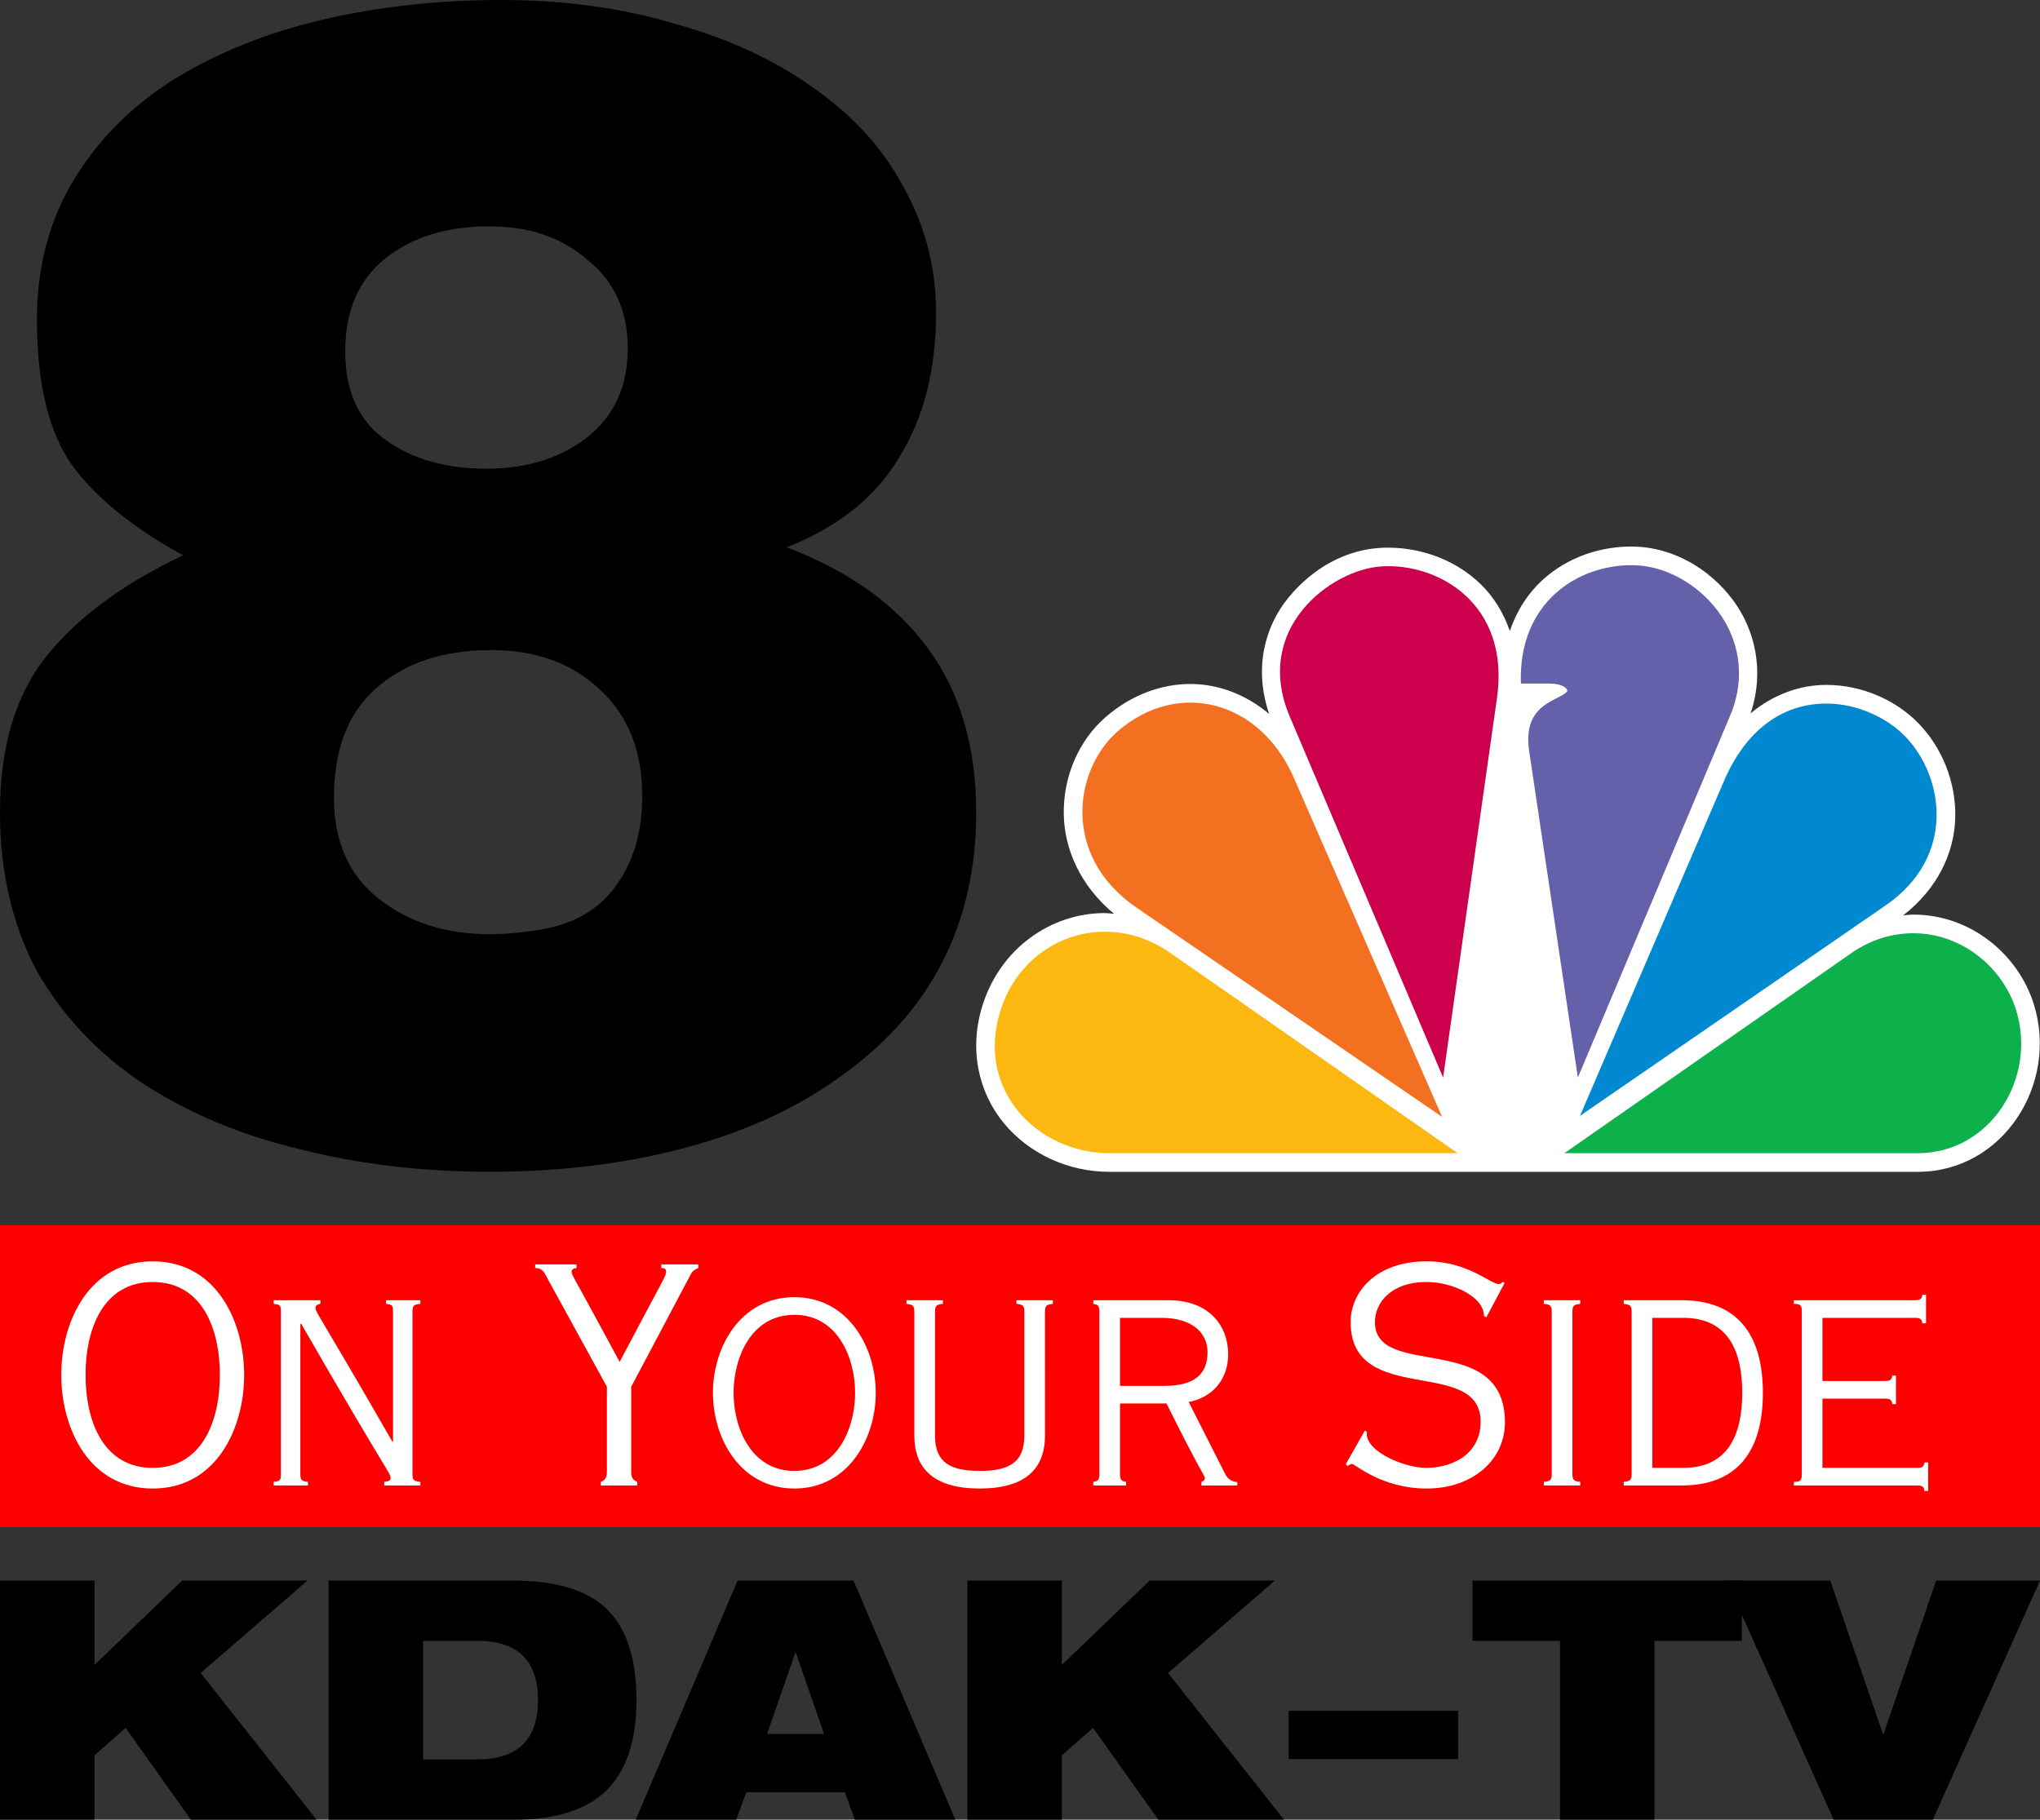
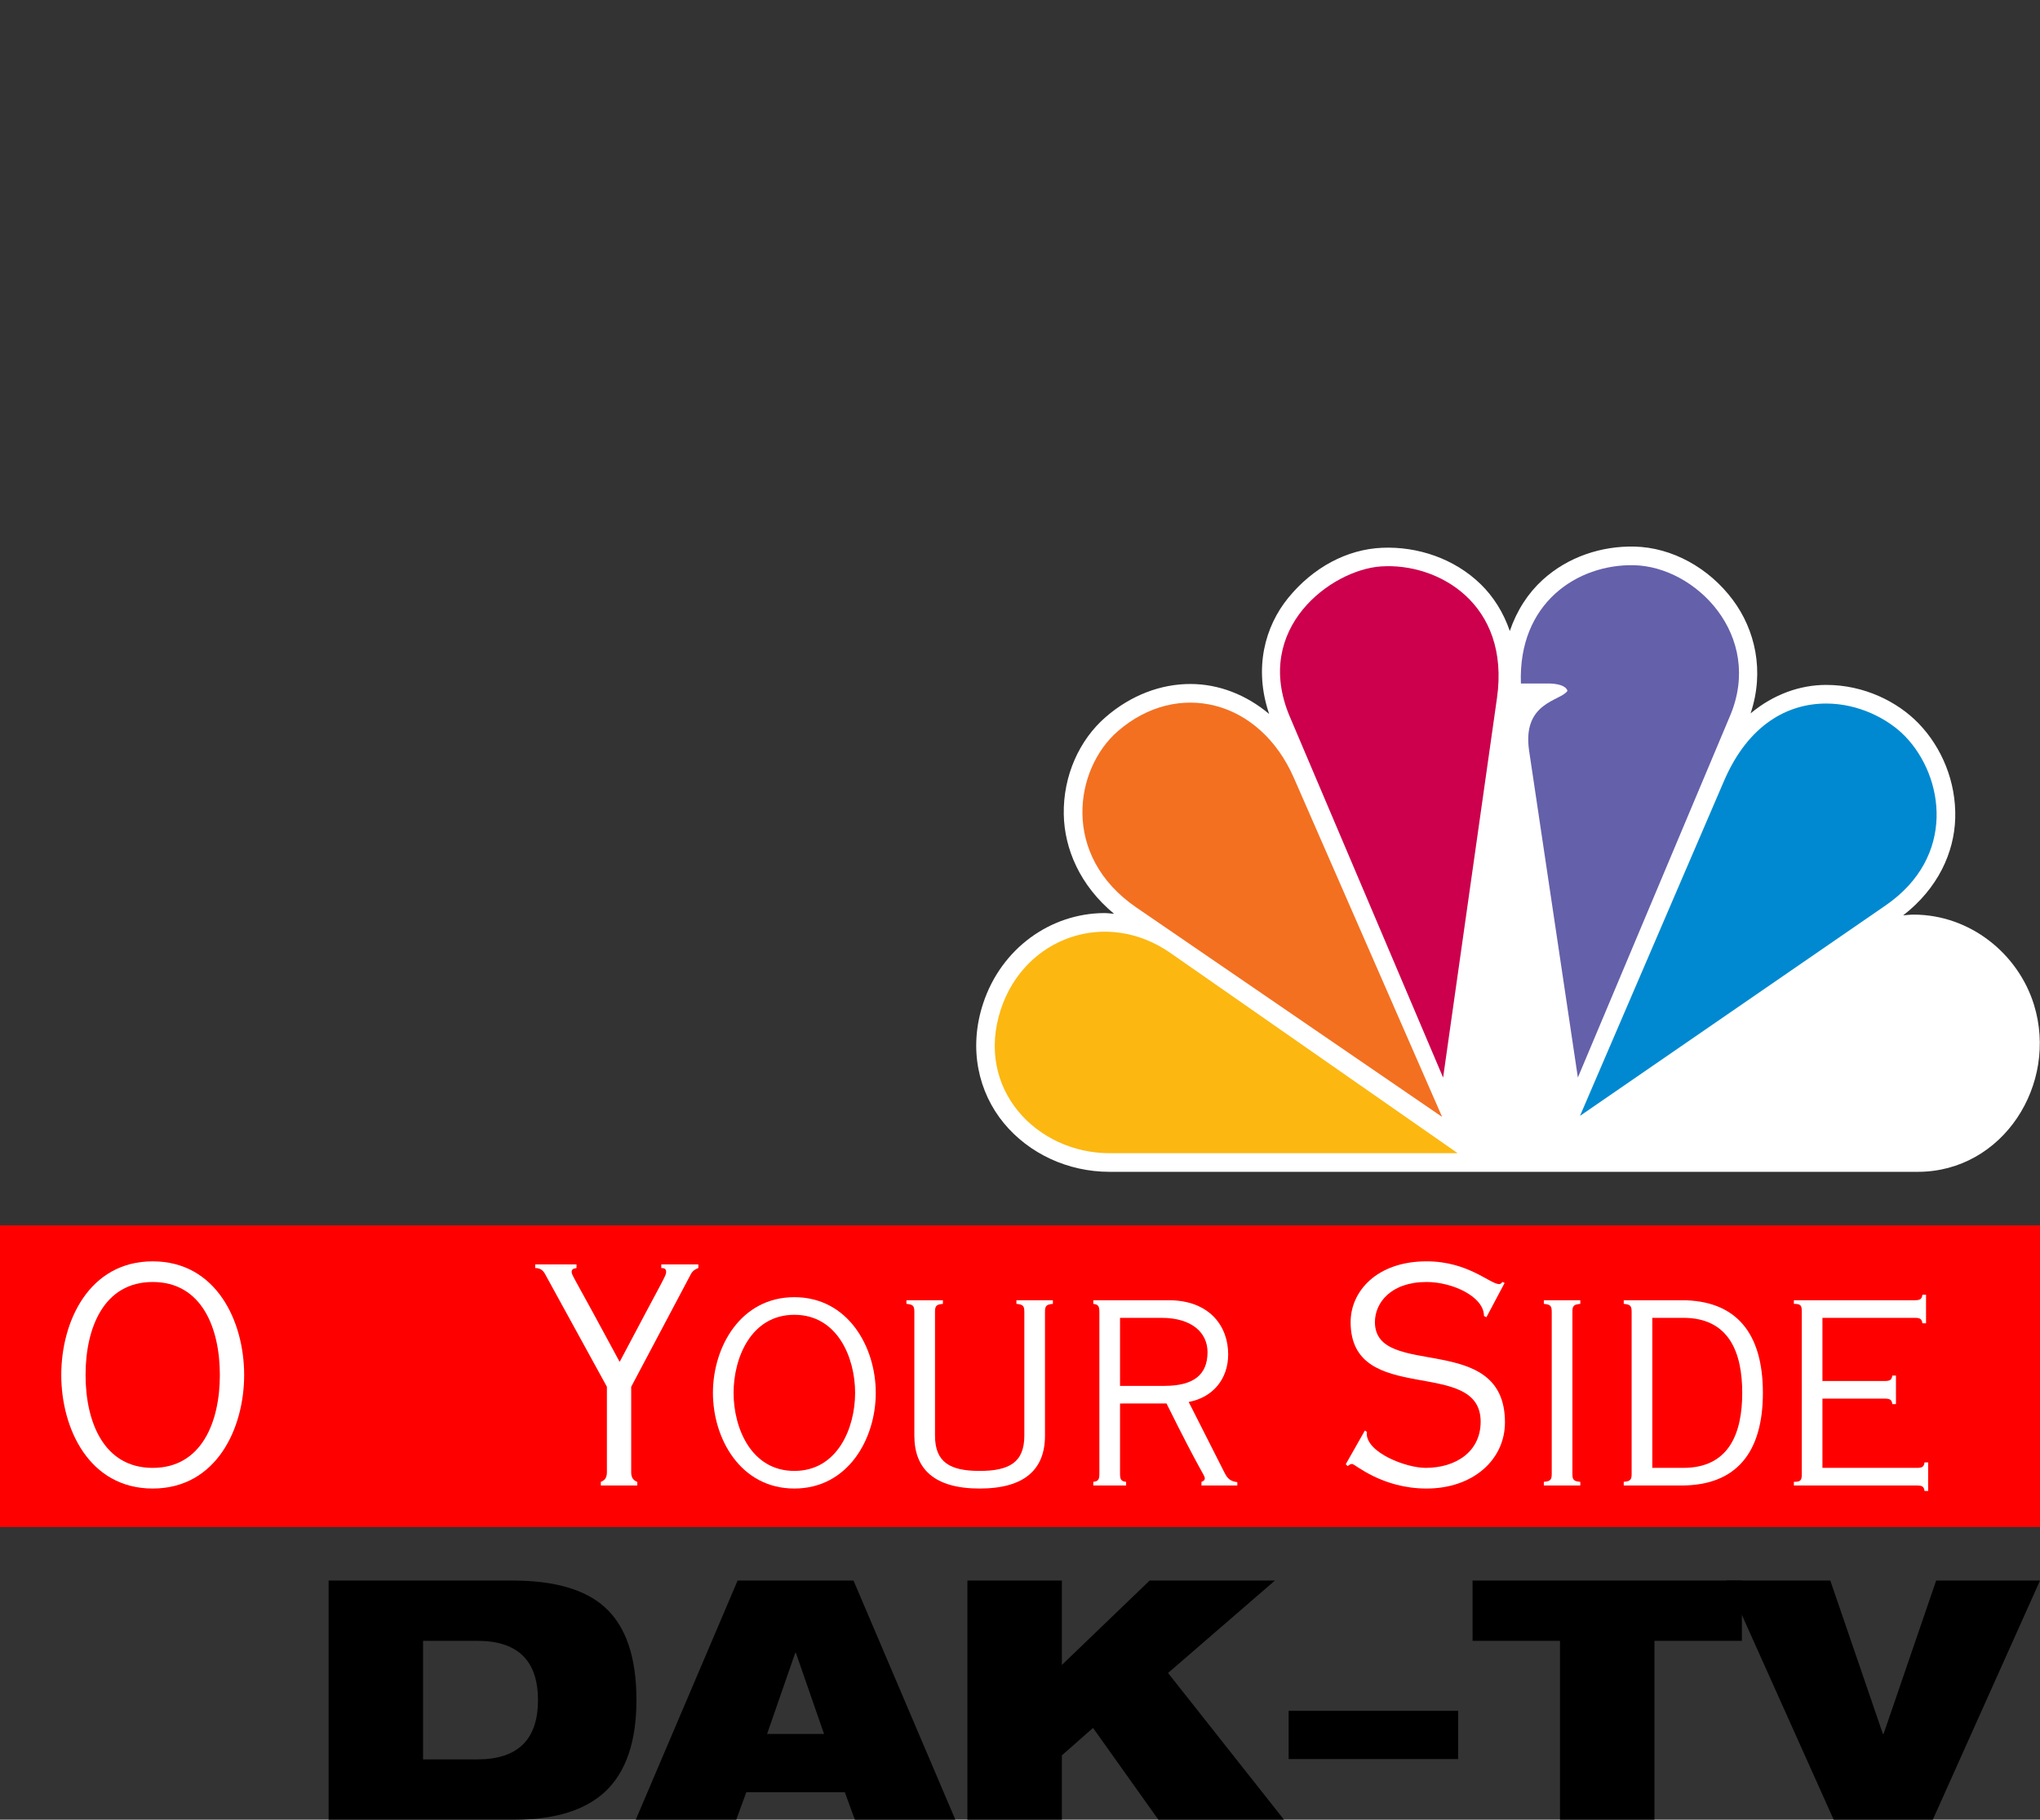
<svg xmlns="http://www.w3.org/2000/svg" xmlns:ns1="http://sodipodi.sourceforge.net/DTD/sodipodi-0.dtd" xmlns:ns2="http://www.inkscape.org/namespaces/inkscape" width="482.378mm" height="430.396mm" viewBox="0 0 482.378 430.396" version="1.1" id="svg5" ns1:docname="KDAK-TV 8 Logo (1996-2001).svg" ns2:version="1.2 (dc2aedaf03, 2022-05-15)" xml:space="preserve">
  <rect x="0" y="0" width="482.378" height="430.396" fill="#333333" stroke="none" />
  <ns1:namedview id="namedview7" pagecolor="#ffffff" bordercolor="#000000" borderopacity="0.25" ns2:showpageshadow="2" ns2:pageopacity="0.0" ns2:pagecheckerboard="0" ns2:deskcolor="#d1d1d1" ns2:document-units="mm" showgrid="false" ns2:zoom="0.24121075" ns2:cx="901.70111" ns2:cy="783.54717" ns2:window-width="1600" ns2:window-height="837" ns2:window-x="-8" ns2:window-y="-8" ns2:window-maximized="1" ns2:current-layer="layer1" />
  <defs id="defs2">
    <ns2:path-effect effect="offset" id="path-effect382" is_visible="true" lpeversion="1.2" linejoin_type="miter" unit="mm" offset="-10.9" miter_limit="4" attempt_force_join="false" update_on_knot_move="true" />
    <ns2:path-effect effect="offset" id="path-effect376" is_visible="true" lpeversion="1.2" linejoin_type="miter" unit="mm" offset="-6.4" miter_limit="4" attempt_force_join="false" update_on_knot_move="true" />
    <ns2:path-effect effect="offset" id="path-effect276" is_visible="true" lpeversion="1.2" linejoin_type="miter" unit="mm" offset="6.2" miter_limit="4" attempt_force_join="true" update_on_knot_move="true" />
  </defs>
  <g ns2:label="Layer 1" ns2:groupmode="layer" id="layer1" transform="translate(412.423,53.553)">
    <g aria-label="8" id="text113" style="font-size:216.592px;font-family:Inverserif;-inkscape-font-specification:Inverserif;stroke-width:1.128">
      <g aria-label="8" id="text1443" style="font-weight:bold;font-size:379.652px;font-family:Helvetica-Black;-inkscape-font-specification:'Helvetica-Black Bold';text-align:center;text-anchor:middle;stroke-width:2.231">
-         <path d="m -286.758,166.645 q -4.935,0.759 -9.871,0.759 -15.566,0 -26.196,-8.352 -10.63,-8.352 -10.63,-23.918 0,-17.084 9.871,-25.816 10.251,-9.112 27.335,-9.112 15.945,0 25.816,9.491 9.871,9.112 9.871,25.057 0,13.288 -6.834,22.02 -6.454,8.352 -19.362,9.871 z M -297.388,57.305 q -14.427,0 -23.918,-6.834 -9.491,-6.834 -9.491,-20.881 0,-14.427 9.491,-22.02 9.491,-7.593 24.677,-7.593 14.047,0 23.159,7.973 9.491,7.593 9.491,20.881 0,13.667 -9.871,21.261 -9.491,7.213 -23.538,7.213 z m -71.754,20.501 q -21.64,10.251 -32.65,24.298 -10.63,13.667 -10.63,36.447 0,21.261 8.732,37.586 9.112,15.945 25.057,26.576 16.325,10.63 37.206,15.566 20.881,5.315 44.799,5.315 25.057,0 46.318,-5.695 21.261,-5.695 36.447,-16.705 32.27,-22.779 32.27,-62.643 0,-23.159 -11.39,-38.724 -11.39,-15.566 -33.409,-23.918 18.223,-7.213 26.576,-21.261 8.732,-14.047 8.732,-34.169 0,-15.945 -7.593,-29.613 -7.213,-13.667 -21.261,-23.538 -13.667,-9.871 -32.65,-15.186 -18.983,-5.695 -41.382,-5.695 -22.02,0 -41.762,4.556 -19.742,4.556 -35.308,14.047 -15.186,9.491 -23.918,23.918 -8.732,14.427 -8.732,33.03 0,22.779 8.352,34.548 8.352,11.39 26.196,21.261 z" id="path1495" />
-       </g>
+         </g>
      <g id="g8117" transform="matrix(0.662,0,0,0.661,-141.338,176.252)">
        <path style="color:#000000;font-style:normal;font-variant:normal;font-weight:normal;font-stretch:normal;font-size:medium;line-height:normal;font-family:sans-serif;font-variant-ligatures:normal;font-variant-position:normal;font-variant-caps:normal;font-variant-numeric:normal;font-variant-alternates:normal;font-variant-east-asian:normal;font-feature-settings:normal;font-variation-settings:normal;text-indent:0;text-align:start;text-decoration:none;text-decoration-line:none;text-decoration-style:solid;text-decoration-color:#000000;letter-spacing:normal;word-spacing:normal;text-transform:none;writing-mode:lr-tb;direction:ltr;text-orientation:mixed;dominant-baseline:auto;baseline-shift:baseline;text-anchor:start;white-space:normal;shape-padding:0;shape-margin:0;inline-size:0;clip-rule:nonzero;display:inline;overflow:visible;visibility:visible;isolation:auto;mix-blend-mode:normal;color-interpolation:sRGB;color-interpolation-filters:linearRGB;solid-color:#000000;solid-opacity:1;vector-effect:none;fill:#ffffff;fill-opacity:1;fill-rule:nonzero;stroke:none;stroke-width:0.67;stroke-linecap:butt;stroke-linejoin:miter;stroke-miterlimit:4;stroke-dasharray:none;stroke-dashoffset:0;stroke-opacity:1;paint-order:markers stroke fill;color-rendering:auto;image-rendering:auto;shape-rendering:auto;text-rendering:auto;enable-background:accumulate;stop-color:#000000" d="m 141.514,-140.161 c -5.155,4.7 -9.217,10.909 -11.721,18.293 -2.275,-6.676 -5.885,-12.344 -10.418,-16.767 -9.412,-9.185 -22.574,-13.56 -35.186,-13.017 -12.612,0.542 -24.687,7.05 -33.549,17.936 -8.263,10.15 -12.404,25.082 -6.806,41.529 -8.168,-6.868 -17.951,-10.707 -28.07,-10.726 -10.595,-0.02 -21.322,3.999 -30.374,11.878 -9.372,8.157 -15.159,20.989 -14.915,34.76 0.219,12.397 5.815,25.518 17.961,35.595 -1.189,-0.088 -2.383,-0.266 -3.564,-0.259 -19.073,0.116 -36.711,12.557 -43.21,32.371 -5.333,16.261 -1.599,31.829 7.367,42.749 8.967,10.92 22.87,17.469 37.795,17.469 H 275.501 c 30.486,0 50.305,-31.413 41.505,-59.838 -5.646,-18.236 -22.834,-32.189 -42.991,-32.201 -1.215,-6.68e-4 -2.472,0.165 -3.714,0.268 12.444,-9.663 18.253,-22.525 18.594,-34.79 0.364,-13.087 -4.865,-25.358 -13.063,-33.865 -7.517,-7.799 -19.468,-13.805 -33.03,-13.807 -9.189,-0.001 -18.712,3.271 -26.998,10.181 5.076,-15.202 1.573,-29.966 -6.356,-40.61 -8.523,-11.442 -21.701,-18.793 -35.234,-19.07 -11.611,-0.238 -23.585,3.608 -32.701,11.921 z" id="path7526" ns1:nodetypes="ccccccccccccccccccccccccc" />
        <path style="fill:#f37021;stroke:none;stroke-width:0.67" d="M -3.572,-22.917 105.613,51.992 52.672,-69.295 C 40.393,-97.427 10.971,-104.461 -10.232,-86.007 -25.681,-72.562 -30.677,-41.513 -3.572,-22.917 Z" id="path3115-9" ns1:nodetypes="ccccc" />
        <path style="fill:#cc004c;stroke:none;stroke-width:0.67" d="M 51.217,-91.207 105.971,37.926 125.211,-97.897 c 4.775,-33.705 -21.012,-48.479 -41.457,-47.079 -17.71,1.213 -45.96,22.114 -32.538,53.77 z" id="path3117-4" ns1:nodetypes="ccccc" />
        <path style="fill:#6460aa;stroke:none;stroke-width:0.67" d="m 133.757,-103.077 h 10.353 c 0,0 5.529,0 6.281,2.608 -2.251,3.672 -16.32,3.878 -13.692,21.517 l 17.405,116.86 54.381,-129.473 c 11.995,-28.558 -12.215,-53.399 -34.407,-53.853 -20.057,-0.41 -41.363,13.447 -40.321,42.34 z" id="path3119-7" ns1:nodetypes="cccccccc" />
        <path style="fill:#0089d0;stroke:none;stroke-width:0.67" d="M 154.86,51.636 264.014,-23.668 c 25.392,-17.517 20.85,-46.131 7.019,-60.483 -6.165,-6.397 -16.746,-11.764 -28.231,-11.766 -13.568,-0.002 -27.755,7.334 -36.506,27.721 z" id="path3121-1" ns1:nodetypes="cccccc" />
-         <path style="fill:#0db14b;stroke:none;stroke-width:0.67" d="m 149.284,64.984 h 126.217 c 25.895,0 42.707,-26.753 35.138,-51.201 -4.784,-15.454 -19.613,-27.496 -36.628,-27.506 -7.161,-0.004 -14.879,1.98 -22.218,7.107 z" id="path3123-1" ns1:nodetypes="cccccc" />
        <path style="fill:#fcb711;stroke:none;stroke-width:0.67" d="M 111.18,64.984 8.647,-6.617 C -14.437,-22.737 -43.581,-12.169 -52.003,13.509 c -9.361,28.543 12.911,51.475 38.828,51.475 z" id="path3125-9" ns1:nodetypes="ccccc" />
      </g>
      <path id="rect1558" style="fill:#ff0000;stroke-width:0.304" d="M -412.423,236.262 H 69.955 v 71.357 H -412.423 Z" />
      <g aria-label="On Your Side" id="text1614" style="font-weight:bold;font-size:71.838px;font-family:'Copperplate Gothic Std';-inkscape-font-specification:'Copperplate Gothic Std Bold';text-align:center;text-anchor:middle;fill:#ffffff;stroke-width:0.422">
        <path d="m -376.313,244.786 c -15.014,0 -21.623,14.152 -21.623,26.868 0,12.715 6.609,26.868 21.623,26.868 15.014,0 21.623,-14.152 21.623,-26.868 0,-12.715 -6.609,-26.868 -21.623,-26.868 z m 0,4.885 c 11.566,0 15.876,10.848 15.876,21.983 0,11.135 -4.31,21.983 -15.876,21.983 -11.566,0 -15.876,-10.848 -15.876,-21.983 0,-11.135 4.31,-21.983 15.876,-21.983 z" id="path1768" />
-         <path d="m -341.4,259.584 h 0.216 c 20.474,35.56 21.12,35.273 21.12,36.422 0,0.503 -0.144,0.79 -1.509,0.934 v 0.862 h 8.549 v -0.862 c -1.58,-0.144 -1.868,-0.431 -1.868,-1.868 v -38.362 c 0,-1.437 0.287,-1.724 1.868,-1.868 v -0.862 h -8.118 v 0.862 c 1.509,0.144 1.652,0.431 1.652,1.868 v 30.747 h -0.144 c -17.169,-29.885 -18.031,-30.388 -18.175,-31.537 -0.072,-0.575 0.216,-0.934 1.149,-1.078 v -0.862 h -11.063 v 0.862 c 1.58,0.144 1.724,0.431 1.724,1.868 v 38.362 c 0,1.437 -0.144,1.724 -1.724,1.868 v 0.862 h 8.118 v -0.862 c -1.509,-0.144 -1.796,-0.431 -1.796,-1.868 z" id="path1770" />
        <path d="m -256.056,245.504 v 0.862 c 0.862,0 1.149,0.287 1.149,0.934 0,0.934 -0.431,1.221 -10.991,21.264 -10.848,-20.187 -11.35,-20.474 -11.35,-21.264 0,-0.575 0.287,-0.79 1.149,-0.934 v -0.862 h -9.77 v 0.862 c 1.221,0 1.868,0.575 2.299,1.365 l 14.655,26.724 v 20.258 c 0,1.365 -0.647,1.94 -1.437,2.227 v 0.862 h 8.621 v -0.862 c -0.79,-0.287 -1.437,-0.862 -1.437,-2.227 V 274.455 l 14.152,-26.724 c 0.431,-0.79 1.149,-1.149 1.724,-1.365 v -0.862 z" id="path1772" />
        <path d="m -224.591,253.262 c -12.715,0 -19.253,11.781 -19.253,22.629 0,10.848 6.537,22.629 19.253,22.629 12.715,0 19.253,-11.781 19.253,-22.629 0,-10.848 -6.537,-22.629 -19.253,-22.629 z m 0,4.167 c 10.201,0 14.368,10.129 14.368,18.462 0,8.333 -4.167,18.462 -14.368,18.462 -10.201,0 -14.368,-10.129 -14.368,-18.462 0,-8.333 4.167,-18.462 14.368,-18.462 z" id="path1774" />
        <path d="m -165.324,256.711 c 0,-1.437 0.359,-1.724 1.868,-1.868 v -0.862 h -8.621 v 0.862 c 1.509,0.144 1.868,0.431 1.868,1.868 v 29.31 c 0,6.322 -3.592,8.333 -10.56,8.333 -6.968,0 -10.56,-2.011 -10.56,-8.333 v -29.31 c 0,-1.437 0.359,-1.724 1.868,-1.868 v -0.862 h -8.621 v 0.862 c 1.509,0.144 1.868,0.431 1.868,1.868 v 29.31 c 0,7.902 4.741,12.5 15.445,12.5 10.704,0 15.445,-4.598 15.445,-12.5 z" id="path1776" />
        <path d="m -136.589,278.406 c 8.261,16.667 9.052,16.954 9.052,17.672 0,0.359 -0.144,0.647 -0.79,0.862 v 0.862 h 8.477 v -0.79 c -1.724,-0.216 -2.371,-0.934 -3.017,-2.227 l -8.477,-16.738 c 5.747,-1.078 9.339,-5.46 9.339,-11.279 0,-6.681 -4.454,-12.787 -14.08,-12.787 h -17.816 v 0.862 c 1.078,0.144 1.437,0.431 1.437,1.868 v 38.362 c 0,1.437 -0.359,1.724 -1.437,1.868 v 0.862 h 7.759 v -0.862 c -1.078,-0.144 -1.437,-0.431 -1.437,-1.868 v -16.667 z m -10.991,-20.258 h 9.77 c 7.328,0 10.919,3.592 10.919,8.118 0,5.244 -3.161,7.974 -10.201,7.974 h -10.488 z" id="path1778" />
        <path d="m -94.204,292.774 0.431,0.431 c 0.359,-0.216 0.647,-0.503 1.078,-0.503 0.647,0 6.968,5.819 17.6,5.819 10.919,0 18.534,-6.753 18.534,-15.661 0,-21.839 -30.747,-9.986 -30.747,-23.707 0,-4.526 3.736,-9.483 12.213,-9.483 6.106,0 13.577,3.448 13.577,8.046 l 0.575,0.287 4.31,-8.118 -0.503,-0.216 c -0.216,0.216 -0.431,0.503 -0.79,0.503 -2.155,0 -7.328,-5.388 -17.169,-5.388 -11.781,0 -17.96,7.112 -17.96,14.368 0,20.187 30.747,8.046 30.747,23.563 0,7.112 -5.891,10.919 -13.003,10.919 -4.669,0 -13.937,-3.592 -13.937,-8.118 0,-0.144 0.072,-0.216 0.072,-0.359 l -0.503,-0.359 z" id="path1780" />
        <path d="m -45.498,295.072 c 0,1.437 -0.359,1.724 -1.868,1.868 v 0.862 h 8.621 v -0.862 c -1.509,-0.144 -1.868,-0.431 -1.868,-1.868 v -38.362 c 0,-1.437 0.359,-1.724 1.868,-1.868 v -0.862 h -8.621 v 0.862 c 1.509,0.144 1.868,0.431 1.868,1.868 z" id="path1782" />
        <path d="m -14.823,297.802 c 12.931,0 19.253,-7.759 19.253,-21.911 0,-14.152 -6.322,-21.911 -19.253,-21.911 h -13.649 v 0.862 c 1.509,0.144 1.868,0.431 1.868,1.868 v 38.362 c 0,1.437 -0.359,1.724 -1.868,1.868 v 0.862 z m -6.896,-39.655 h 7.328 c 10.919,0 13.937,8.333 13.937,17.744 0,9.411 -3.017,17.744 -13.937,17.744 h -7.328 z" id="path1784" />
        <path d="m 18.51,277.256 h 14.655 c 1.293,0 1.724,0.216 1.868,1.293 h 0.862 v -6.753 h -0.862 c -0.144,1.078 -0.575,1.293 -1.868,1.293 H 18.51 v -14.942 h 21.767 c 1.293,0 1.724,0.216 1.868,1.293 h 0.862 v -6.753 h -0.862 c -0.144,1.078 -0.575,1.293 -1.868,1.293 H 11.758 v 0.862 c 1.509,0 1.868,0.287 1.868,1.724 v 38.649 c 0,1.437 -0.359,1.724 -1.868,1.724 v 0.862 h 29.023 c 1.293,0 1.724,0.216 1.868,1.293 h 0.862 v -6.753 h -0.862 c -0.144,1.078 -0.575,1.293 -1.868,1.293 H 18.51 Z" id="path1786" />
      </g>
    </g>
    <g aria-label="KDAK-TV" id="text1822" style="font-weight:bold;font-size:79.208px;font-family:'Copperplate Gothic Std';-inkscape-font-specification:'Copperplate Gothic Std Bold';text-align:center;text-anchor:middle;stroke-width:0.413">
-       <path d="m -367.274,376.843 -15.446,-21.703 -7.366,6.495 v 15.208 h -22.337 v -56.555 h 22.337 v 19.96 l 20.753,-19.96 h 29.624 l -25.267,21.861 27.406,34.693 z" style="font-family:'HelveticaNeue LT 93 BlackEx';-inkscape-font-specification:'HelveticaNeue LT 93 BlackEx Bold'" id="path1824" />
      <path d="m -312.383,334.546 v 28.04 h 12.832 q 14.337,0 14.337,-14.02 0,-14.02 -14.337,-14.02 z m -22.337,42.297 v -56.555 h 43.485 q 14.891,0 21.861,6.337 7.446,6.733 7.446,21.941 0,14.653 -7.366,21.624 -7.129,6.653 -21.465,6.653 z" style="font-family:'HelveticaNeue LT 93 BlackEx';-inkscape-font-specification:'HelveticaNeue LT 93 BlackEx Bold'" id="path1826" />
      <path d="m -217.571,356.565 -6.653,-19.168 h -0.158 l -6.653,19.168 z m -44.515,20.277 24.079,-56.555 h 27.406 l 24.079,56.555 h -23.762 l -2.376,-6.495 h -23.287 l -2.376,6.495 z" style="font-family:'HelveticaNeue LT 93 BlackEx';-inkscape-font-specification:'HelveticaNeue LT 93 BlackEx Bold'" id="path1828" />
      <path d="m -138.521,376.843 -15.446,-21.703 -7.366,6.495 v 15.208 h -22.337 v -56.555 h 22.337 v 19.96 l 20.753,-19.96 h 29.624 l -25.267,21.861 27.406,34.693 z" style="font-family:'HelveticaNeue LT 93 BlackEx';-inkscape-font-specification:'HelveticaNeue LT 93 BlackEx Bold'" id="path1830" />
      <path d="m -107.709,362.506 v -11.406 h 40.079 v 11.406 z" style="font-family:'HelveticaNeue LT 93 BlackEx';-inkscape-font-specification:'HelveticaNeue LT 93 BlackEx Bold'" id="path1832" />
      <path d="m -43.55,376.843 v -42.297 h -20.673 v -14.257 h 63.683 v 14.257 H -21.214 v 42.297 z" style="font-family:'HelveticaNeue LT 93 BlackEx';-inkscape-font-specification:'HelveticaNeue LT 93 BlackEx Bold'" id="path1834" />
      <path d="M 21.163,376.843 -4.184,320.288 h 24.555 l 12.436,36.277 h 0.158 l 12.436,-36.277 h 24.555 l -25.347,56.555 z" style="font-family:'HelveticaNeue LT 93 BlackEx';-inkscape-font-specification:'HelveticaNeue LT 93 BlackEx Bold'" id="path1836" />
    </g>
  </g>
</svg>